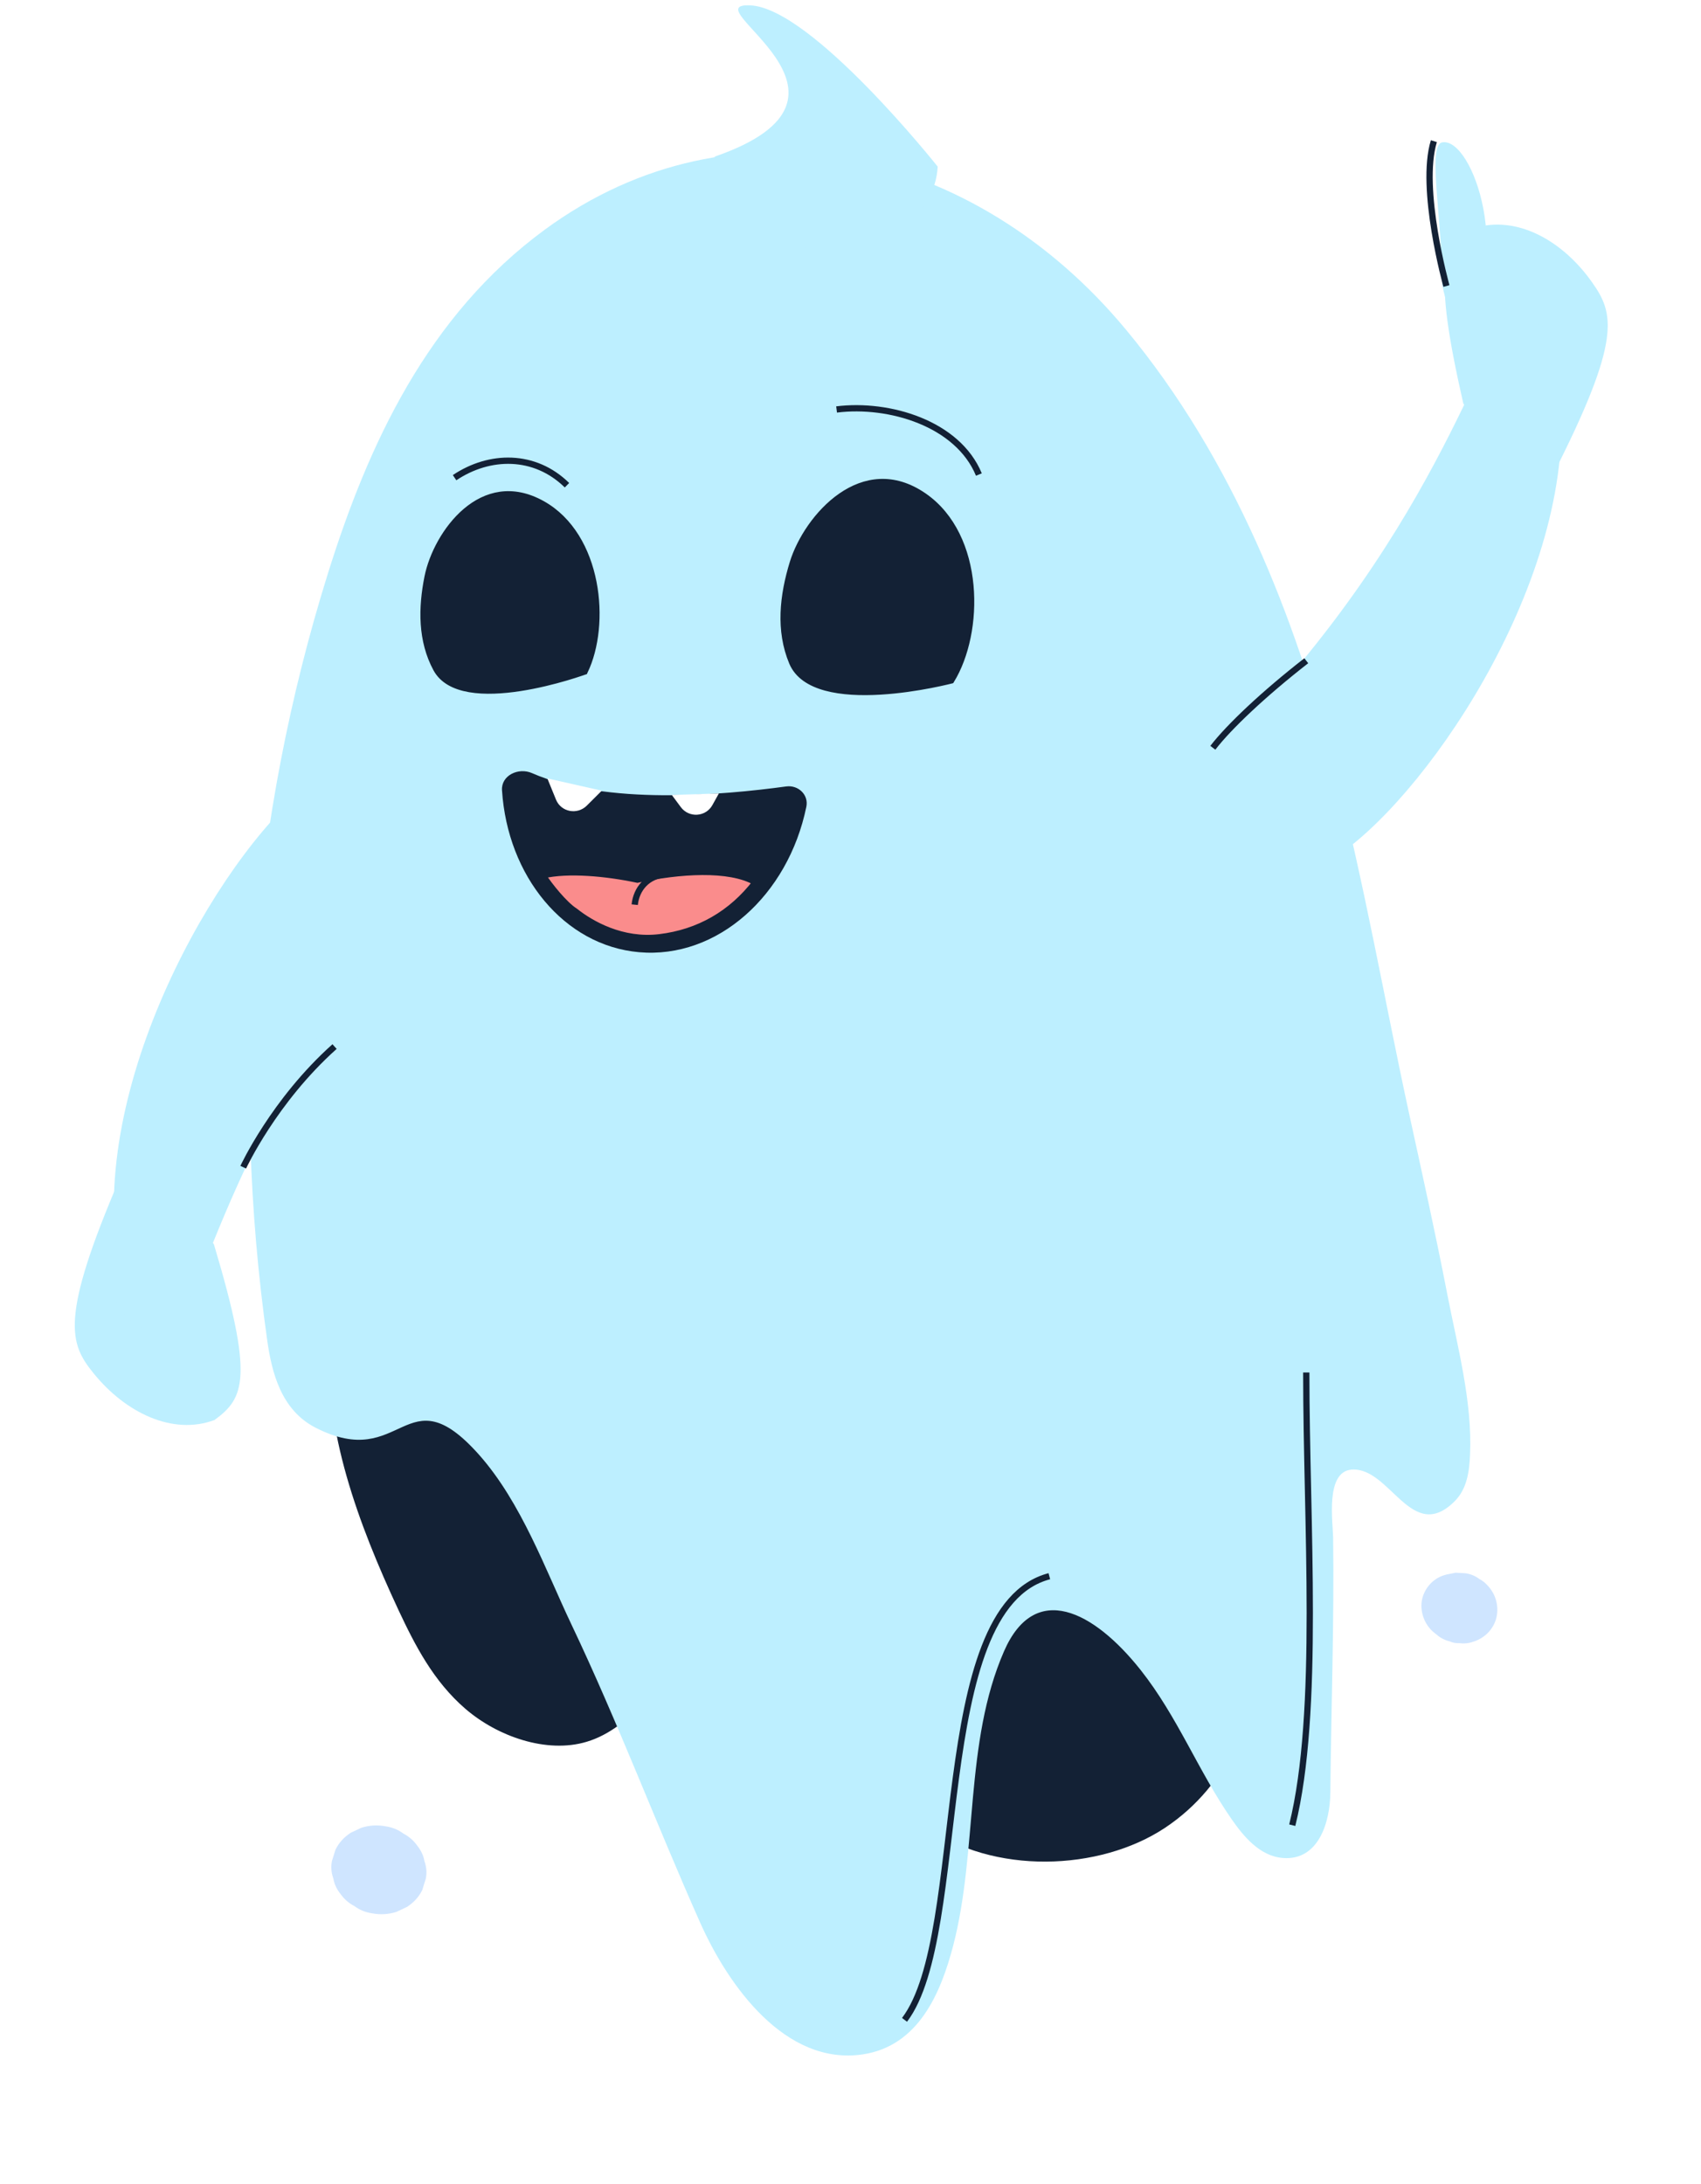
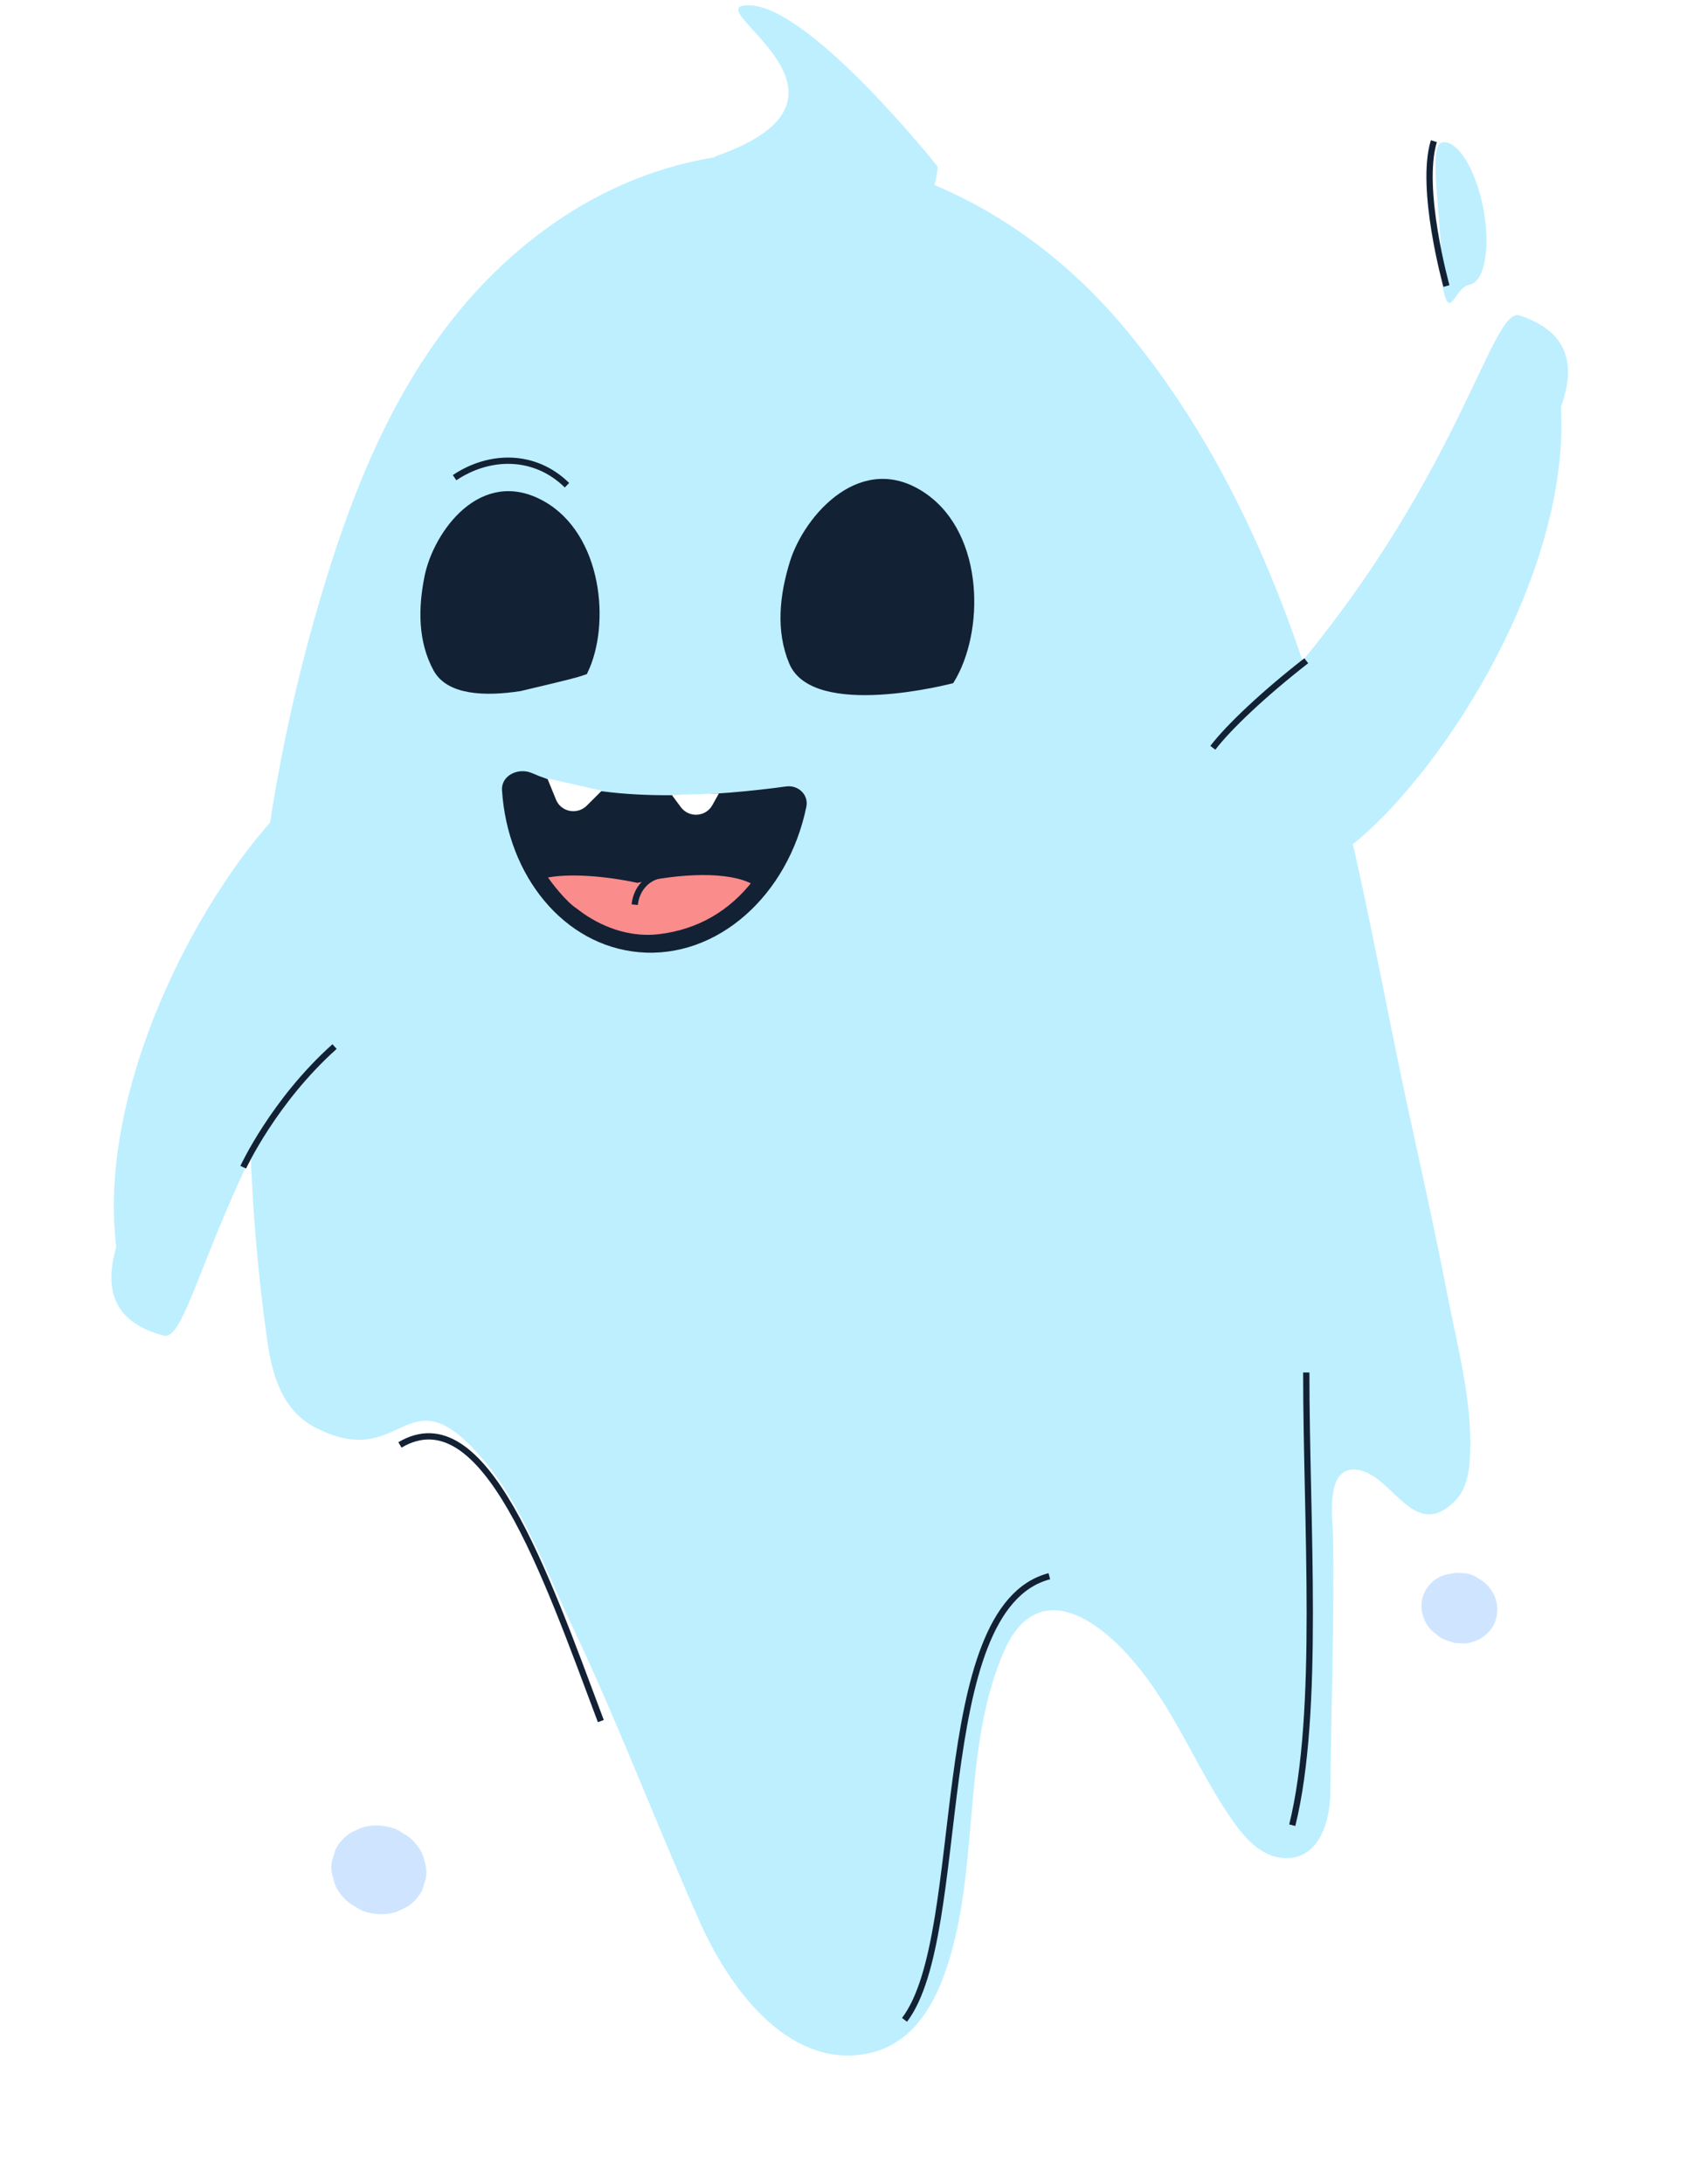
<svg xmlns="http://www.w3.org/2000/svg" width="271" height="348" viewBox="0 0 271 348" fill="none">
-   <path d="M200.611 261.169C200.444 272.707 195.933 284.374 185.569 291.241C175.188 298.104 158.273 298.798 147.251 290.864C141.049 286.395 137.465 280.016 132.457 274.606C127.449 269.196 119.512 264.398 112.113 265.929C104.354 267.534 100.949 275.265 93.469 277.507C87.082 279.429 79.251 276.661 74.149 272.258C69.047 267.856 66.107 262.112 63.475 256.498C56.997 242.587 51.637 227.992 52.468 213.645C53.301 199.285 61.307 185.118 76.316 179.047C89.542 173.693 106.03 175.312 120.976 179.275C143.16 185.166 163.875 196.165 180.31 210.54C196.135 224.401 200.864 243.108 200.611 261.169Z" fill="#132135" />
  <g filter="url(#filter0_d)">
    <path d="M212.54 122.192C217.373 140.654 220.574 159.4 224.543 177.641C226.604 187.109 228.716 196.586 230.548 206.053C232.2 214.562 234.581 223.252 234.205 231.766C234.092 234.418 233.727 237.211 231.77 239.167C224.883 246.085 221.481 233.689 215.342 234.144C211.111 234.469 212.358 242.539 212.389 244.959C212.569 258.521 212.081 272.073 211.946 285.619C211.903 290.337 210.061 296.477 204.387 296.023C200.68 295.725 198.108 292.563 196.178 289.784C190.852 282.082 187.621 273.52 181.71 266.054C174.229 256.628 164.869 251.833 159.959 263.086C153.613 277.637 155.813 294.835 151.85 310.025C149.908 317.433 146.385 326.001 137.408 327.319C125.146 329.114 116.041 316.446 111.509 306.235C104.479 290.449 98.472 274.438 91.004 258.742C86.93 250.165 83.072 239.388 76.32 231.777C64.555 218.547 64.238 234.632 50.257 227.457C44.789 224.642 43.303 218.695 42.571 213.541C36.726 172.079 40.02 130.471 52.226 91.419C58.645 70.87 68.099 50.303 86.811 36.579C116.886 14.531 155.281 23.473 179.379 52.512C196.561 73.215 206.322 98.466 212.54 122.192Z" fill="#BDEFFF" />
  </g>
  <path d="M230.066 250.975C230.181 250.938 230.297 250.9 230.428 250.866L231.92 250.569C232.449 250.595 232.976 250.636 233.505 250.662C234.317 250.787 235.037 251.087 235.681 251.567C235.926 251.702 236.168 251.853 236.391 252.029C237.179 252.685 237.774 253.468 238.156 254.403C238.521 255.351 238.643 256.341 238.484 257.323C238.323 258.319 237.899 259.191 237.244 259.944C236.593 260.669 235.801 261.203 234.838 261.526C234.821 261.537 234.788 261.546 234.773 261.543C234.038 261.82 233.272 261.897 232.489 261.793C231.95 261.825 231.433 261.726 230.936 261.498C230.164 261.322 229.471 260.952 228.867 260.42C228.77 260.342 228.672 260.264 228.56 260.183C226.985 258.961 226.223 256.882 226.522 255.034C226.831 253.218 228.185 251.541 230.066 250.975Z" fill="#CFE5FF" />
  <path d="M53.449 294.696C53.993 293.593 54.805 292.703 55.871 292.008C56.438 291.748 56.99 291.485 57.559 291.211C58.833 290.806 60.134 290.729 61.476 290.984C62.517 291.138 63.441 291.52 64.264 292.132C65.144 292.594 65.87 293.217 66.44 294.017C67.064 294.783 67.468 295.625 67.623 296.537C67.952 297.453 68.025 298.38 67.839 299.33C67.647 299.926 67.455 300.523 67.279 301.122C66.734 302.225 65.922 303.115 64.856 303.81C64.289 304.07 63.737 304.333 63.168 304.607C61.894 305.013 60.593 305.089 59.251 304.834C58.21 304.68 57.286 304.299 56.463 303.686C55.583 303.224 54.857 302.601 54.287 301.801C53.663 301.035 53.259 300.193 53.104 299.281C52.775 298.365 52.703 297.439 52.888 296.488C53.065 295.889 53.257 295.293 53.449 294.696Z" fill="#CFE5FF" />
  <path d="M151.493 108.421C151.511 108.417 151.528 108.413 151.544 108.409C153.903 104.568 155.119 98.857 154.6 93.282C154.074 87.626 151.776 82.208 147.205 79.039C144.744 77.336 142.37 76.708 140.165 76.809C137.954 76.91 135.871 77.746 134.002 79.038C130.252 81.632 127.437 86.015 126.307 89.678C124.717 94.86 124.068 100.443 126.21 105.549C127.084 107.609 129.027 108.862 131.579 109.554C134.131 110.246 137.213 110.354 140.215 110.178C143.211 110.003 146.093 109.548 148.229 109.136C149.297 108.93 150.176 108.735 150.787 108.592C151.093 108.52 151.332 108.462 151.493 108.421Z" fill="#132135" stroke="#132135" />
-   <path d="M93.108 107.001C93.119 106.997 93.129 106.993 93.14 106.99C94.953 103.242 95.54 97.871 94.543 92.776C93.531 87.601 90.904 82.805 86.395 80.283C83.967 78.928 81.722 78.557 79.7 78.843C77.674 79.129 75.832 80.081 74.23 81.436C71.013 84.156 68.824 88.446 68.123 91.924C67.137 96.849 67.06 102.057 69.511 106.578C70.504 108.392 72.405 109.377 74.823 109.792C77.242 110.208 80.097 110.037 82.854 109.612C85.604 109.187 88.225 108.515 90.16 107.947C91.127 107.663 91.921 107.406 92.472 107.22C92.748 107.127 92.963 107.052 93.108 107.001Z" fill="#132135" stroke="#132135" />
-   <path d="M133.283 65.238C141.65 64.191 152.587 67.452 155.953 75.605" stroke="#132135" />
+   <path d="M93.108 107.001C93.119 106.997 93.129 106.993 93.14 106.99C94.953 103.242 95.54 97.871 94.543 92.776C93.531 87.601 90.904 82.805 86.395 80.283C83.967 78.928 81.722 78.557 79.7 78.843C77.674 79.129 75.832 80.081 74.23 81.436C71.013 84.156 68.824 88.446 68.123 91.924C67.137 96.849 67.06 102.057 69.511 106.578C70.504 108.392 72.405 109.377 74.823 109.792C77.242 110.208 80.097 110.037 82.854 109.612C91.127 107.663 91.921 107.406 92.472 107.22C92.748 107.127 92.963 107.052 93.108 107.001Z" fill="#132135" stroke="#132135" />
  <path d="M72.422 76.106C77.983 72.377 85.191 72.255 90.329 77.308" stroke="#132135" />
-   <path d="M233.129 64.281C238.487 71.882 238.253 81.854 247.296 75.869C258.504 53.918 257.115 49.899 253.646 44.978C248.981 38.359 241.72 34.257 234.906 36.323C229.857 39.523 228.208 42.687 233.129 64.281Z" fill="#BDEFFF" />
-   <path d="M34.075 198.23C28.22 190.981 27.786 181.016 19.163 187.557C9.448 210.166 11.102 214.089 14.893 218.782C19.991 225.093 27.512 228.731 34.173 226.241C38.997 222.731 40.431 219.47 34.075 198.23Z" fill="#BDEFFF" />
  <path d="M229.777 45.382C230.966 51.65 231.657 45.814 234.083 45.382C236.509 44.95 237.511 39.518 236.322 33.249C235.133 26.981 232.203 22.25 229.777 22.682C227.351 23.114 229.777 34.753 229.777 45.382Z" fill="#BDEFFF" />
  <path d="M198.445 115.524C195.018 124.912 207.242 135.247 212.148 136.929C226.485 128.072 250.286 93.594 248.689 64.808C252.116 55.42 247.043 51.948 242.138 50.266C237.232 48.585 232.042 80.135 198.445 115.524Z" fill="#BDEFFF" />
  <path d="M65.262 144.915C68.053 135.331 55.163 125.786 50.155 124.416C36.441 134.155 14.997 170.057 18.518 198.681C15.726 208.265 21.02 211.412 26.029 212.781C31.037 214.151 34.104 182.341 65.262 144.915Z" fill="#BDEFFF" />
  <path d="M101.823 151.71C89.858 150.659 80.852 139.579 79.978 125.903C79.827 123.544 82.597 122.228 84.761 123.177C96.565 128.352 115.061 126.687 125.247 125.3C127.179 125.037 128.858 126.628 128.466 128.536C125.563 142.678 114.26 152.802 101.823 151.71Z" fill="#132135" />
  <path d="M107.032 126.657L114.528 126.415L113.497 128.271C112.438 130.176 109.761 130.346 108.463 128.59L107.032 126.657Z" fill="white" />
  <path fill-rule="evenodd" clip-rule="evenodd" d="M91.62 145.181C89.938 144.112 87.525 141.102 86.473 139.467C90.497 138.515 96.637 139.109 101.549 140.149C108.181 138.721 116.174 138.155 120.385 140.569C116.532 145.569 111.332 148.584 105.053 149.332C99.126 150.038 94.196 147.226 91.62 145.181Z" fill="#FA8C8C" />
  <path d="M91.62 145.181L91.888 144.759L91.91 144.773L91.931 144.79L91.62 145.181ZM86.473 139.467L86.052 139.737L85.67 139.143L86.358 138.98L86.473 139.467ZM101.549 140.149L101.653 140.638L101.549 140.66L101.445 140.638L101.549 140.149ZM120.385 140.569L120.634 140.135L121.131 140.42L120.781 140.874L120.385 140.569ZM105.053 149.332L104.994 148.836L105.053 149.332ZM91.351 145.603C90.445 145.028 89.382 143.96 88.432 142.864C87.474 141.758 86.593 140.578 86.052 139.737L86.894 139.196C87.405 139.991 88.257 141.133 89.188 142.209C90.128 143.294 91.112 144.266 91.888 144.759L91.351 145.603ZM86.358 138.98C90.494 138.002 96.724 138.616 101.652 139.66L101.445 140.638C96.549 139.601 90.5 139.028 86.588 139.953L86.358 138.98ZM101.444 139.66C104.783 138.941 108.475 138.437 111.873 138.418C115.254 138.4 118.413 138.861 120.634 140.135L120.136 141.003C118.147 139.862 115.204 139.4 111.877 139.418C108.567 139.436 104.946 139.929 101.653 140.638L101.444 139.66ZM120.781 140.874C116.848 145.978 111.527 149.064 105.112 149.828L104.994 148.836C111.136 148.103 116.217 145.16 119.989 140.264L120.781 140.874ZM105.112 149.828C98.997 150.557 93.935 147.658 91.309 145.573L91.931 144.79C94.456 146.794 99.255 149.52 104.994 148.836L105.112 149.828Z" fill="#132135" />
  <path d="M87.202 124.021L95.874 125.975L93.492 128.351C91.964 129.875 89.387 129.379 88.583 127.406L87.202 124.021Z" fill="white" />
  <path d="M101.123 144.138C101.383 141.609 103.156 139.515 105.987 139.312" stroke="#132135" />
  <path d="M144.107 321.812C154.526 308.108 147.828 256.178 167.179 251.129" stroke="#132135" />
  <path d="M208.113 218.673C208.113 242.715 210.346 272.767 205.88 290.798" stroke="#132135" />
  <path d="M63.718 230.213C77.115 222.279 86.791 250.408 95.723 274.21" stroke="#132135" />
  <path d="M193.227 119.14C195.806 115.781 201.415 110.485 208.113 105.274" stroke="#132135" />
  <path d="M38.753 185.965C38.753 185.965 43.626 175.398 53.301 166.743" stroke="#132135" />
  <path d="M228.441 22.491C226.118 30.065 230.442 45.571 230.442 45.571" stroke="#132135" />
  <path d="M113.873 24.948C113.503 32.677 121.154 39.3 130.961 39.741C140.769 40.182 149.019 34.273 149.389 26.544C149.389 26.544 129.35 1.295 119.543 0.855C109.736 0.414 141.871 15.28 113.873 24.948Z" fill="#BDEFFF" />
  <defs>
    <filter id="filter0_d" x="22.759" y="7.271" width="228.485" height="337.219" filterUnits="userSpaceOnUse" color-interpolation-filters="sRGB">
      <feFlood flood-opacity="0" result="BackgroundImageFix" />
      <feColorMatrix in="SourceAlpha" type="matrix" values="0 0 0 0 0 0 0 0 0 0 0 0 0 0 0 0 0 0 127 0" />
      <feOffset />
      <feGaussianBlur stdDeviation="8.5" />
      <feColorMatrix type="matrix" values="0 0 0 0 0.741 0 0 0 0 0.937 0 0 0 0 1 0 0 0 1 0" />
      <feBlend mode="normal" in2="BackgroundImageFix" result="effect1_dropShadow" />
      <feBlend mode="normal" in="SourceGraphic" in2="effect1_dropShadow" result="shape" />
    </filter>
  </defs>
</svg>